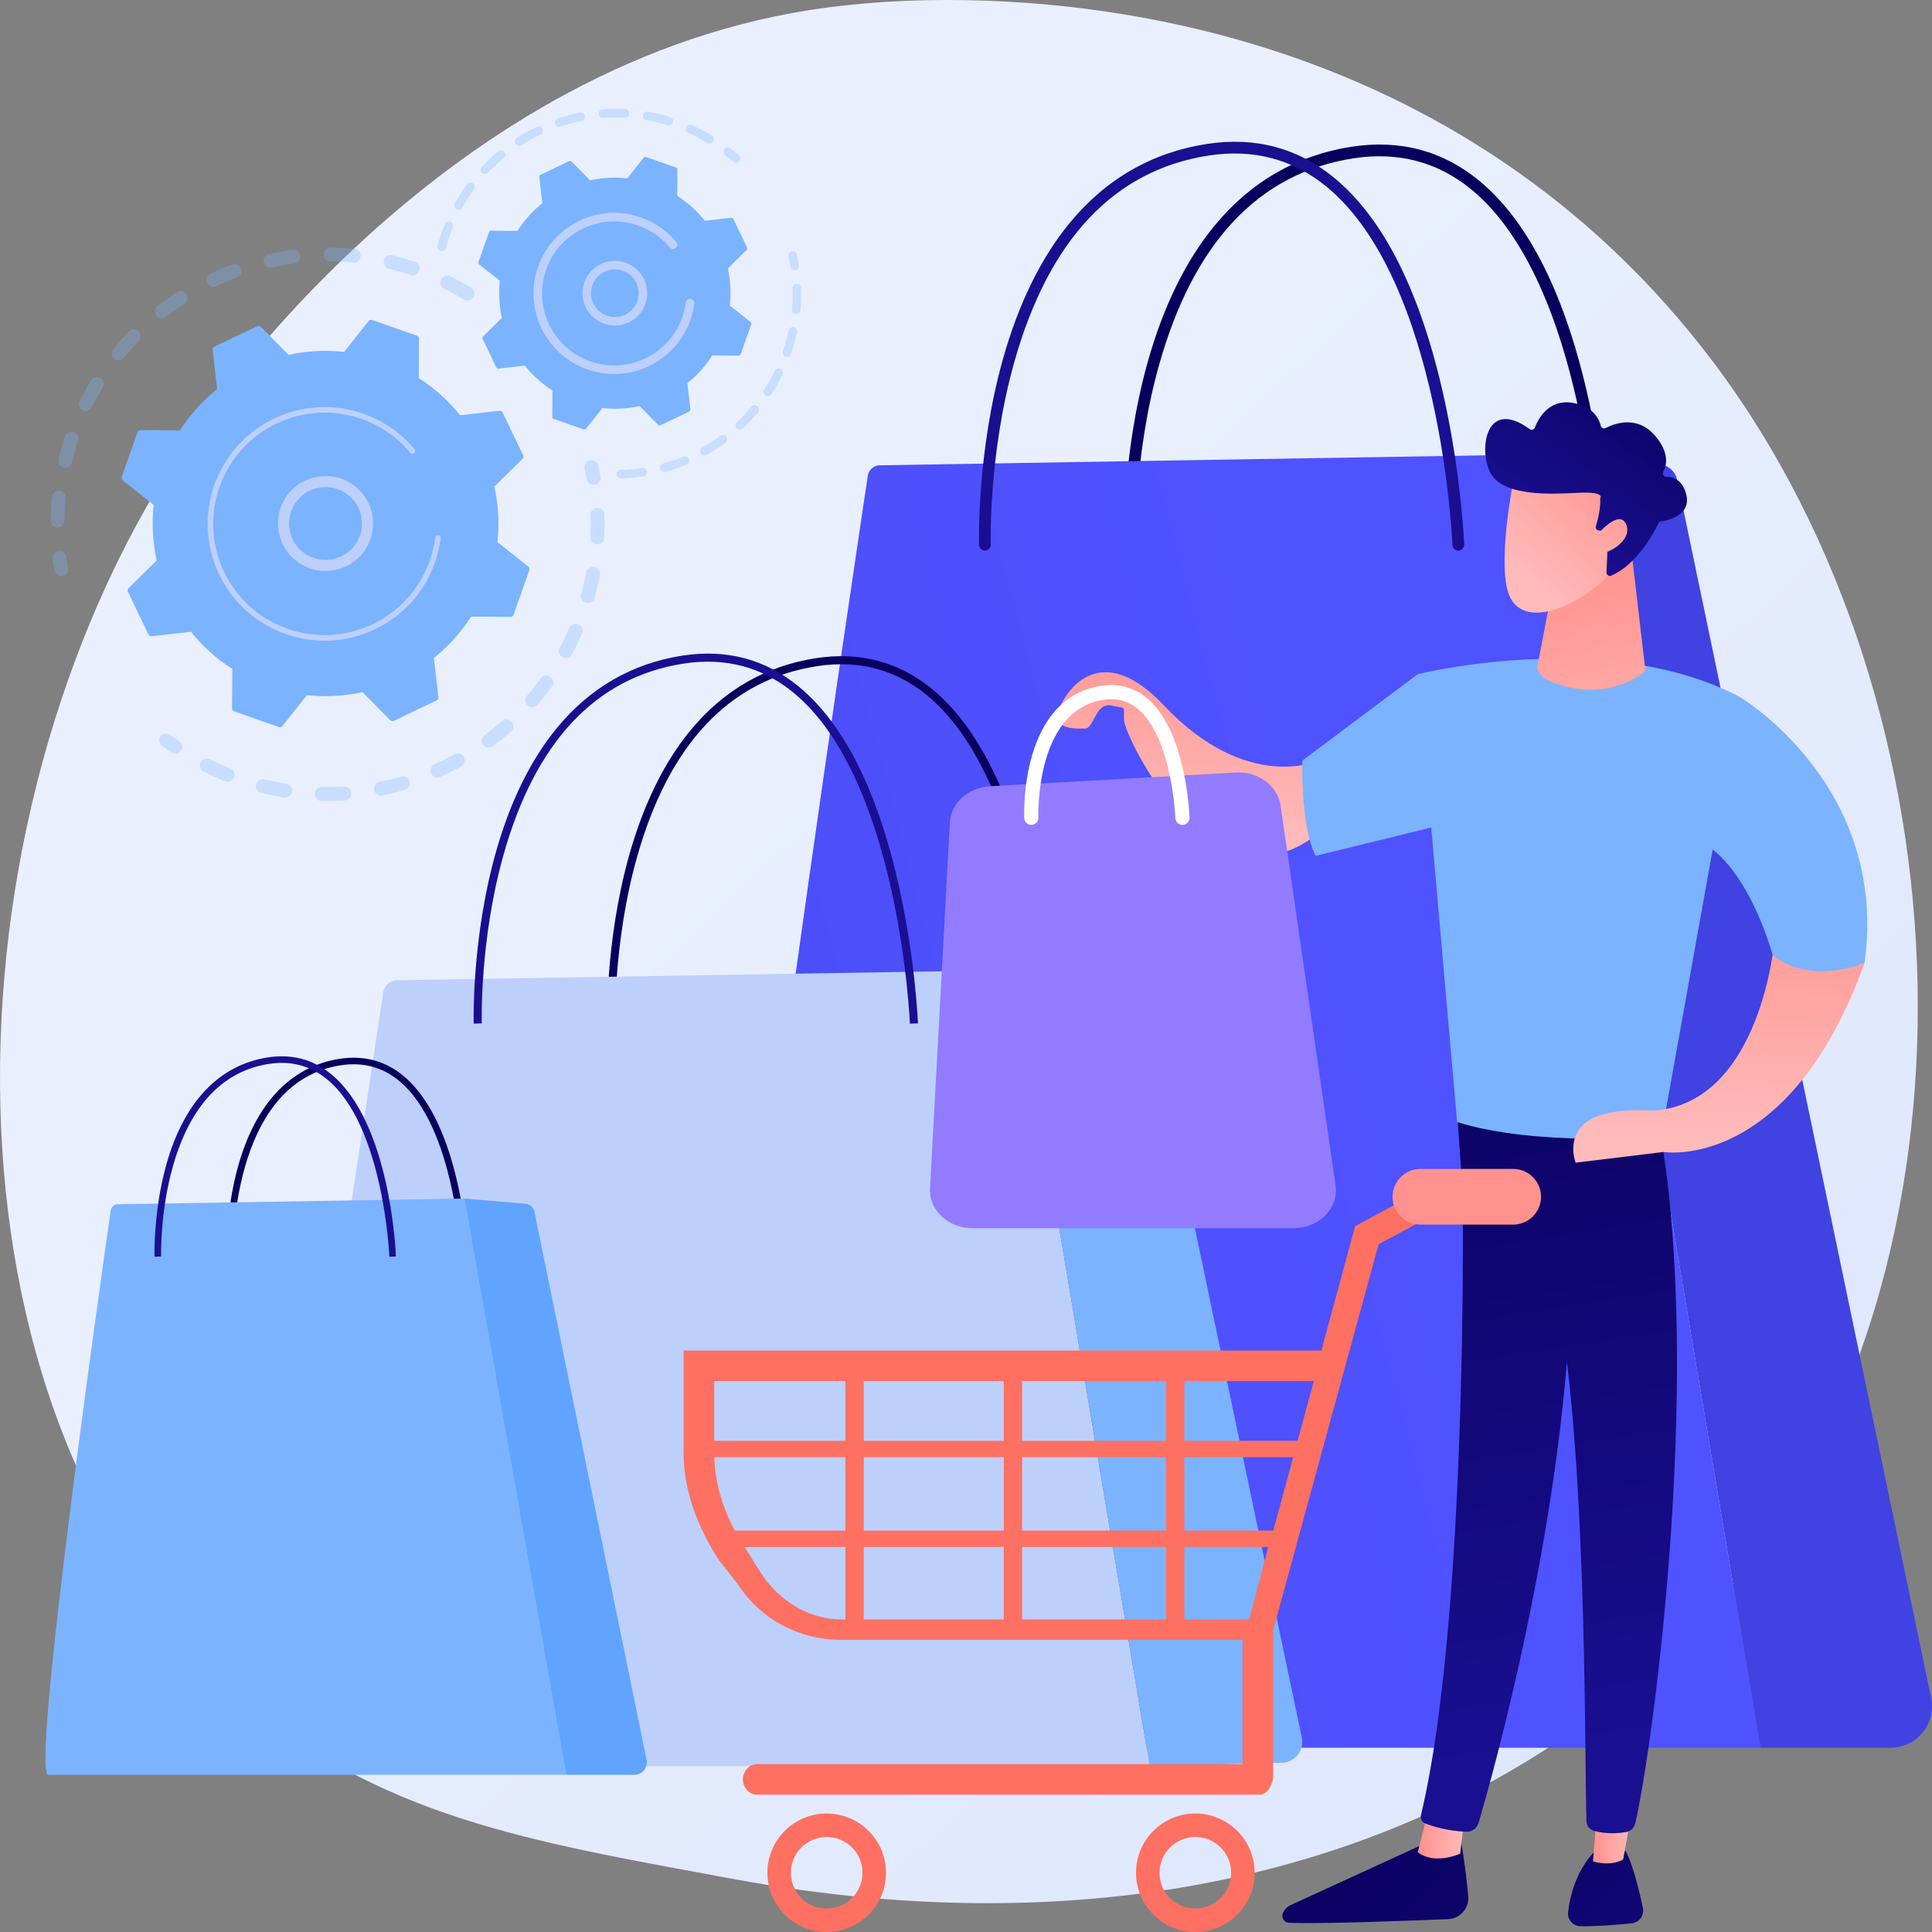
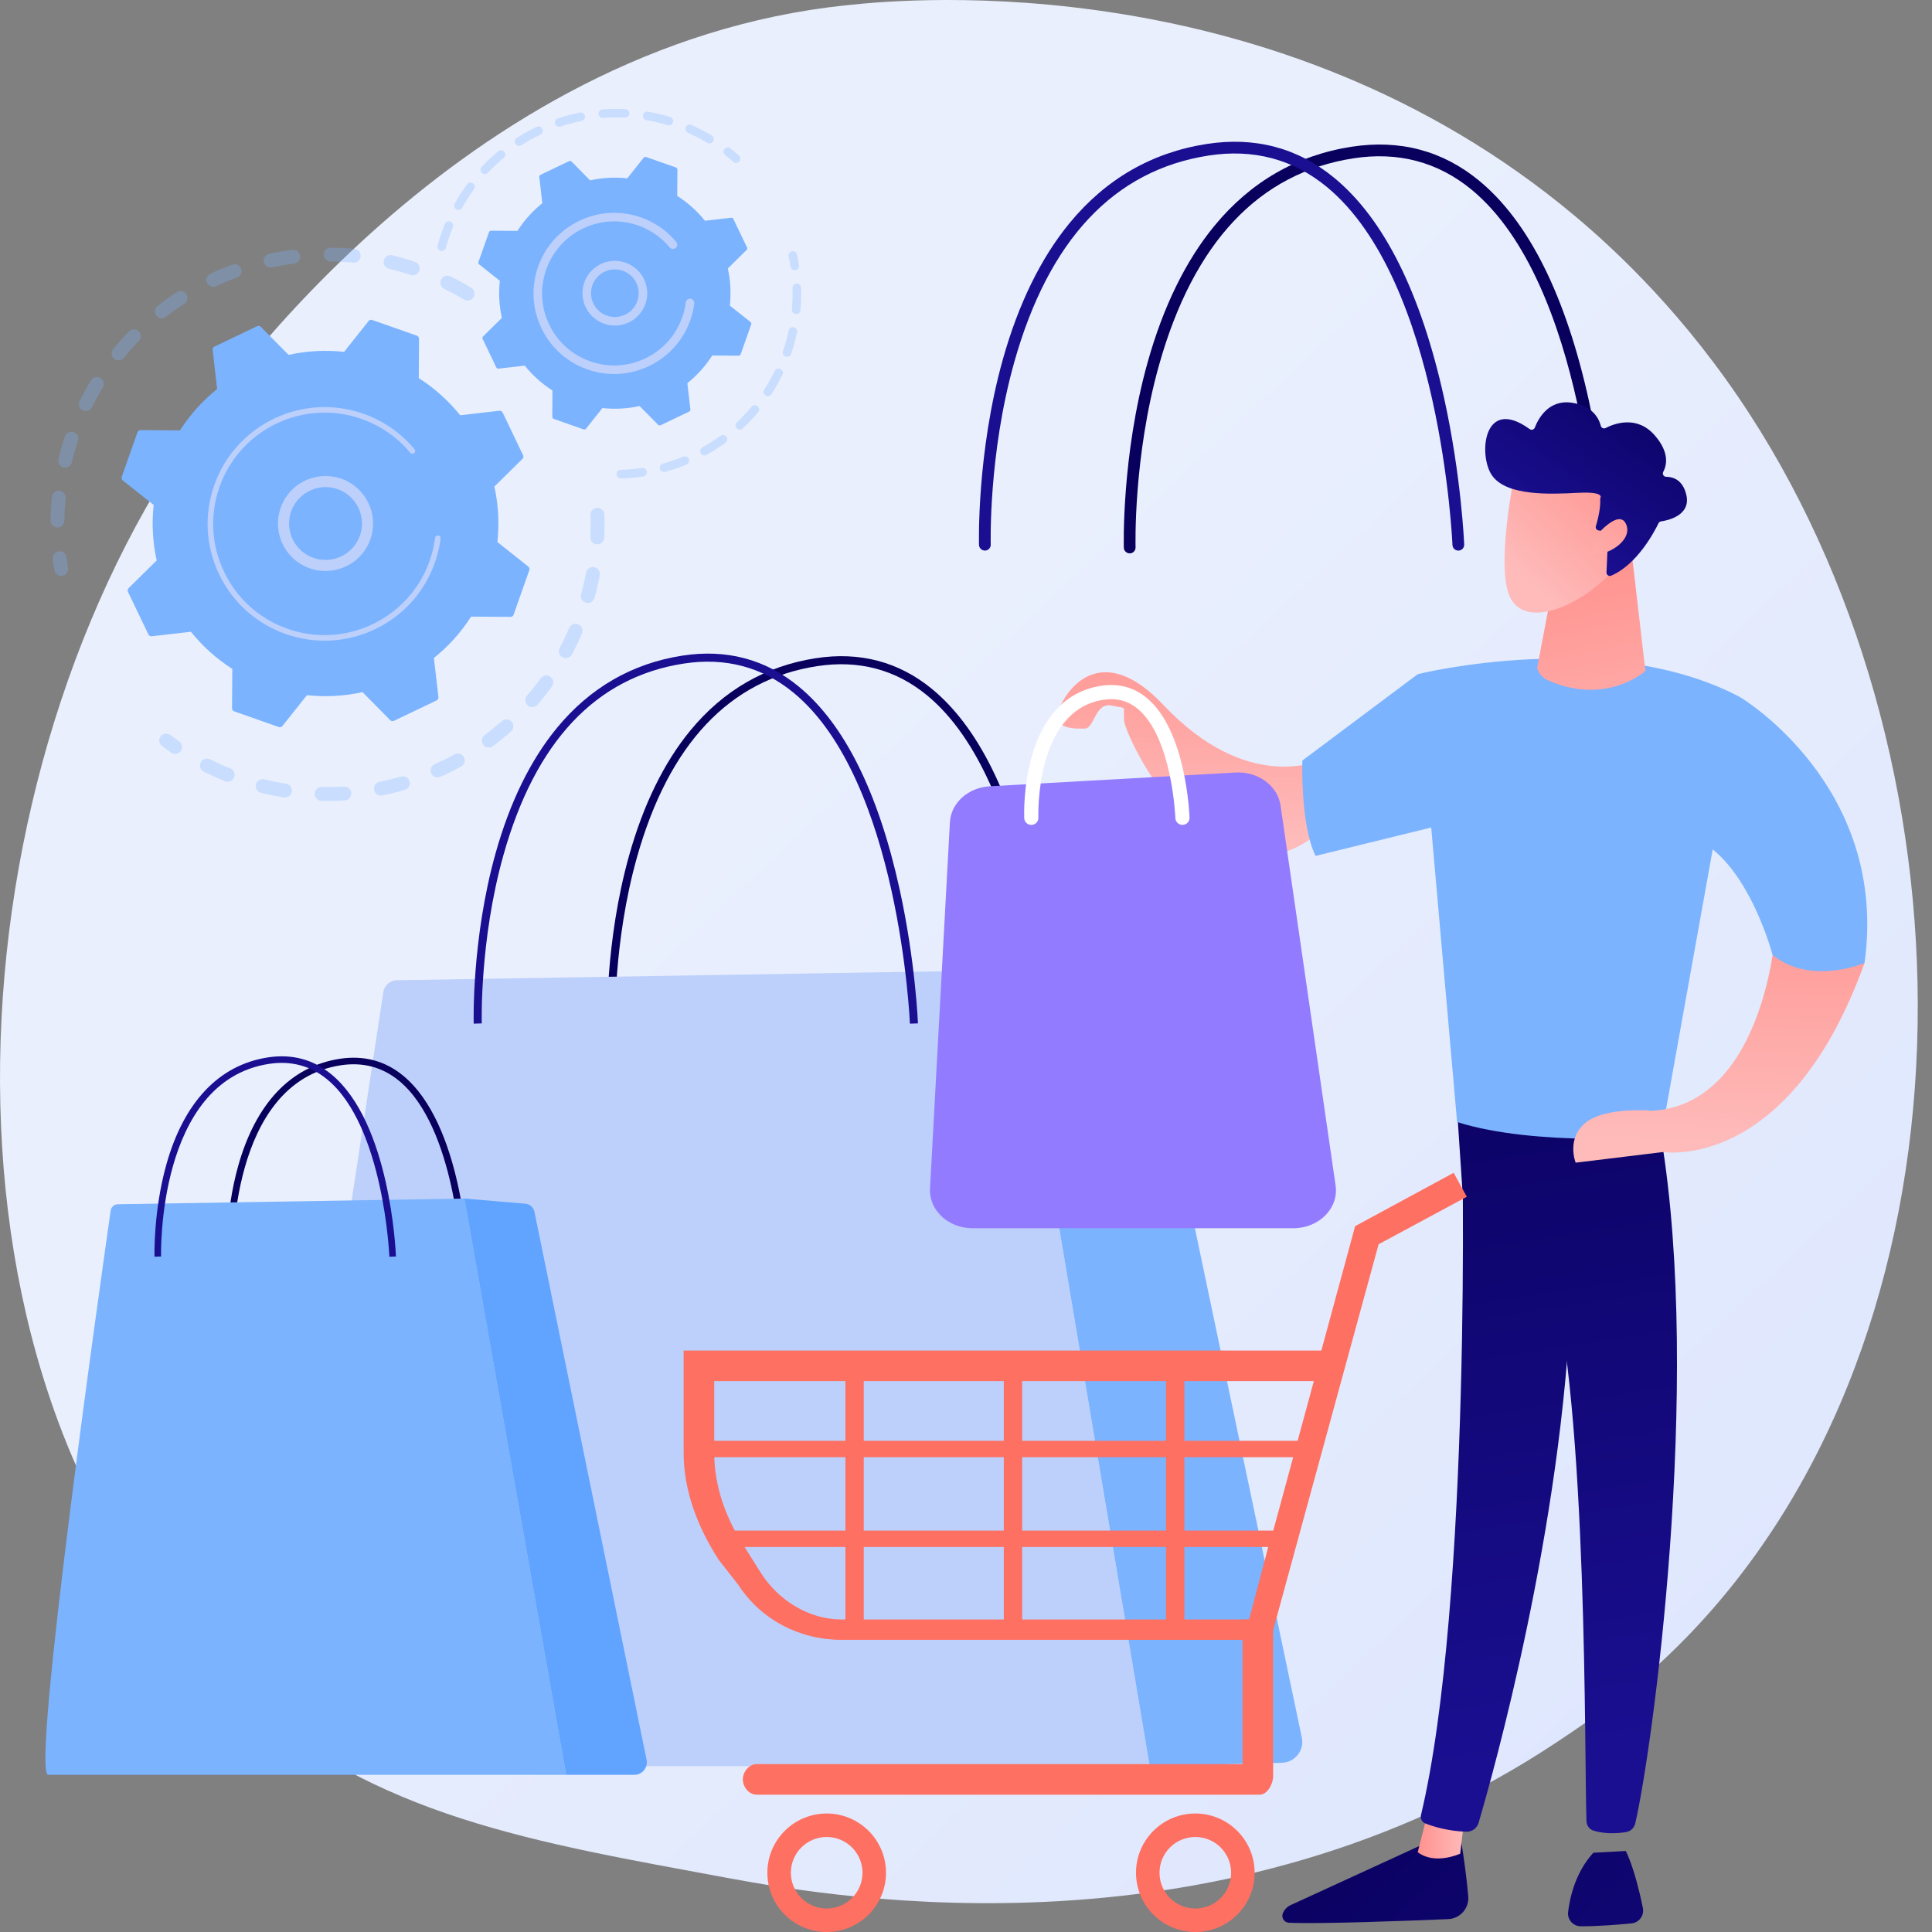
<svg xmlns="http://www.w3.org/2000/svg" width="460" height="460" viewBox="0 0 460 460" fill="none">
  <rect x="0" y="0" width="460" height="460" fill="#808080" stroke="none" />
  <path d="M401.676 389.711C389.791 401.946 379.157 409.139 371.015 414.569C291.606 467.526 200.833 452.262 172.768 447.045C127.489 438.628 89.267 432.69 56.428 403.058C-18.193 335.724 -14.564 195.261 42.456 108.25C49.216 97.933 106.149 13.645 197.119 1.768C199.344 1.477 201.004 1.312 202.458 1.158C216.531 -0.33 303.737 -8.184 374.845 51.316C385.024 59.834 401.405 75.197 416.595 98.627C472.137 184.301 472.313 316.992 401.676 389.711Z" fill="url(#paint0_linear_2266_5200)" />
  <g opacity="0.3">
    <path d="M112.741 70.769C112.269 71.549 111.254 71.798 110.474 71.326C108.958 70.411 107.38 69.547 105.784 68.76C104.976 68.361 104.639 67.391 105.021 66.58C105.025 66.57 105.03 66.561 105.034 66.551C105.438 65.734 106.428 65.4 107.246 65.803C108.926 66.632 110.588 67.541 112.183 68.505C112.913 68.946 113.178 69.862 112.823 70.616C112.799 70.668 112.772 70.719 112.741 70.769ZM97.749 65.459C96.06 64.897 94.332 64.401 92.61 63.986C91.724 63.772 91.179 62.881 91.392 61.996C91.61 61.108 92.499 60.566 93.385 60.78C95.197 61.217 97.017 61.739 98.793 62.33C99.658 62.619 100.125 63.553 99.837 64.416C99.816 64.479 99.791 64.54 99.764 64.598C99.413 65.344 98.551 65.726 97.749 65.459ZM84.048 62.541C82.281 62.369 80.486 62.271 78.71 62.251C77.799 62.24 77.068 61.493 77.078 60.583C77.09 59.673 77.836 58.943 78.748 58.953C80.618 58.975 82.509 59.078 84.369 59.26C85.276 59.348 85.939 60.155 85.851 61.061C85.832 61.254 85.781 61.437 85.702 61.603C85.414 62.216 84.761 62.611 84.048 62.541ZM70.037 62.757C68.275 62.984 66.501 63.29 64.766 63.665C63.876 63.858 62.996 63.293 62.803 62.404C62.611 61.514 63.176 60.636 64.066 60.443C65.893 60.047 67.76 59.725 69.615 59.486C70.519 59.37 71.347 60.008 71.463 60.911C71.505 61.234 71.45 61.548 71.321 61.822C71.089 62.315 70.618 62.682 70.037 62.757ZM56.424 66.085C54.76 66.696 53.098 67.386 51.486 68.137C50.659 68.522 49.677 68.165 49.292 67.34C48.906 66.514 49.264 65.533 50.09 65.149C51.787 64.358 53.535 63.632 55.286 62.99C56.142 62.676 57.091 63.114 57.405 63.969C57.563 64.4 57.531 64.855 57.349 65.239C57.171 65.618 56.849 65.93 56.424 66.085ZM43.888 72.339C42.398 73.303 40.931 74.343 39.527 75.43C38.807 75.989 37.77 75.858 37.211 75.138C36.652 74.419 36.783 73.383 37.503 72.825C38.98 71.68 40.525 70.586 42.093 69.571C42.858 69.076 43.88 69.294 44.376 70.059C44.698 70.555 44.718 71.16 44.484 71.658C44.357 71.927 44.156 72.165 43.888 72.339ZM13.663 125.609C12.751 125.597 12.021 124.849 12.033 123.938C12.058 122.073 12.165 120.183 12.351 118.322C12.441 117.416 13.25 116.755 14.157 116.846C15.064 116.936 15.726 117.743 15.636 118.649C15.459 120.416 15.358 122.211 15.335 123.982C15.332 124.225 15.276 124.455 15.179 124.661C14.912 125.228 14.331 125.618 13.663 125.609ZM33.058 81.207C31.82 82.477 30.623 83.816 29.499 85.188C28.922 85.893 27.881 85.997 27.176 85.42C26.47 84.843 26.37 83.807 26.944 83.1C28.127 81.656 29.388 80.245 30.692 78.907C31.327 78.255 32.373 78.24 33.026 78.876C33.544 79.379 33.661 80.14 33.369 80.759C33.293 80.92 33.189 81.072 33.058 81.207ZM15.104 111.31C14.219 111.095 13.675 110.203 13.891 109.318C14.333 107.506 14.86 105.689 15.455 103.917C15.741 103.051 16.681 102.589 17.545 102.878C18.409 103.168 18.875 104.103 18.585 104.966C18.019 106.65 17.519 108.377 17.099 110.099C17.073 110.209 17.035 110.313 16.988 110.412C16.661 111.107 15.88 111.499 15.104 111.31ZM24.485 92.267C23.564 93.781 22.696 95.355 21.906 96.945C21.501 97.761 20.511 98.094 19.694 97.689C18.888 97.29 18.552 96.32 18.934 95.511C18.939 95.501 18.944 95.49 18.949 95.48C19.78 93.805 20.694 92.148 21.663 90.555C22.137 89.777 23.152 89.529 23.932 90.002C24.659 90.444 24.924 91.358 24.569 92.111C24.544 92.164 24.516 92.216 24.485 92.267Z" fill="#7BB3FF" />
    <path d="M16.075 136.205C16.213 135.911 16.267 135.574 16.208 135.229C16.065 134.391 15.939 133.536 15.829 132.688C15.714 131.785 14.886 131.146 13.982 131.262C13.078 131.377 12.438 132.203 12.555 133.107C12.669 133.999 12.803 134.898 12.953 135.78C13.105 136.678 13.958 137.283 14.856 137.131C15.41 137.037 15.852 136.677 16.075 136.205Z" fill="#7BB3FF" />
  </g>
  <g opacity="0.3">
    <path d="M43.203 178.548C43.542 177.827 43.318 176.948 42.639 176.485C41.935 176.006 41.23 175.505 40.544 174.994C39.812 174.45 38.778 174.602 38.234 175.332C37.687 176.066 37.841 177.096 38.572 177.64C39.296 178.177 40.038 178.705 40.779 179.21C41.532 179.723 42.559 179.529 43.073 178.776C43.123 178.703 43.166 178.626 43.203 178.548Z" fill="#7BB3FF" />
    <path d="M136.17 155.815C135.742 156.619 134.742 156.924 133.937 156.496C133.132 156.069 132.827 155.072 133.254 154.267C134.069 152.736 134.831 151.147 135.529 149.525C135.885 148.692 136.861 148.302 137.698 148.662C138.536 149.022 138.923 149.991 138.563 150.828C138.261 151.531 137.948 152.225 137.624 152.912C137.163 153.891 136.674 154.868 136.17 155.815ZM139.516 143.5C138.637 143.257 138.122 142.348 138.366 141.471C138.833 139.786 139.234 138.063 139.558 136.35C139.724 135.456 140.59 134.867 141.486 135.036C142.382 135.204 142.971 136.067 142.802 136.961C142.462 138.765 142.039 140.578 141.547 142.351C141.522 142.443 141.489 142.531 141.45 142.615C141.114 143.328 140.302 143.717 139.516 143.5ZM131.412 163.441C130.337 164.928 129.182 166.389 127.981 167.784C127.386 168.474 126.344 168.553 125.653 167.959C124.962 167.365 124.884 166.325 125.478 165.633C126.619 164.309 127.715 162.922 128.736 161.51C129.27 160.772 130.302 160.605 131.042 161.139C131.695 161.611 131.9 162.472 131.569 163.175C131.526 163.267 131.474 163.356 131.412 163.441ZM142.13 129.601C141.219 129.557 140.517 128.783 140.562 127.874C140.647 126.131 140.659 124.363 140.597 122.62C140.564 121.709 141.276 120.946 142.188 120.913C143.099 120.881 143.864 121.592 143.896 122.502C143.962 124.338 143.949 126.199 143.859 128.035C143.848 128.257 143.795 128.467 143.705 128.656C143.429 129.243 142.818 129.635 142.13 129.601ZM121.665 174.172C120.288 175.386 118.841 176.557 117.362 177.654C116.631 178.197 115.597 178.045 115.053 177.314C114.509 176.583 114.662 175.551 115.393 175.007C116.798 173.965 118.173 172.852 119.479 171.7C120.163 171.097 121.206 171.162 121.81 171.845C122.259 172.354 122.338 173.062 122.066 173.639C121.973 173.836 121.839 174.019 121.665 174.172ZM109.796 182.508C108.184 183.394 106.516 184.222 104.838 184.97C104.005 185.34 103.029 184.967 102.657 184.135C102.286 183.302 102.66 182.328 103.493 181.958C105.088 181.247 106.673 180.461 108.205 179.619C109.004 179.18 110.008 179.471 110.448 180.269C110.712 180.75 110.712 181.305 110.494 181.766C110.351 182.071 110.114 182.334 109.796 182.508ZM96.391 188.063C94.623 188.578 92.813 189.023 91.013 189.388C90.12 189.568 89.249 188.992 89.068 188.099C88.886 187.205 89.465 186.337 90.358 186.156C92.068 185.81 93.787 185.386 95.468 184.897C96.343 184.643 97.26 185.145 97.514 186.019C97.632 186.421 97.589 186.831 97.424 187.182C97.229 187.595 96.864 187.926 96.391 188.063ZM82.092 190.566C80.254 190.681 78.39 190.72 76.552 190.68C75.64 190.661 74.917 189.907 74.937 188.996C74.957 188.087 75.712 187.364 76.624 187.384C78.369 187.421 80.138 187.385 81.884 187.274C82.794 187.217 83.578 187.907 83.635 188.816C83.654 189.103 83.597 189.377 83.483 189.62C83.234 190.147 82.715 190.526 82.092 190.566ZM67.584 189.868C65.77 189.577 63.945 189.205 62.159 188.761C61.274 188.542 60.734 187.647 60.955 186.763C61.174 185.882 62.07 185.341 62.955 185.561C64.652 185.982 66.385 186.336 68.108 186.612C69.008 186.756 69.621 187.603 69.476 188.502C69.451 188.658 69.405 188.806 69.34 188.943C69.035 189.591 68.327 189.987 67.584 189.868ZM53.598 186.009C52.34 185.51 51.083 184.965 49.86 184.391C49.417 184.183 48.978 183.97 48.542 183.754C47.726 183.349 47.372 182.361 47.8 181.544C48.205 180.728 49.196 180.396 50.013 180.801C50.427 181.007 50.845 181.209 51.265 181.407C52.428 181.953 53.623 182.471 54.819 182.946C55.666 183.282 56.079 184.241 55.742 185.087C55.729 185.119 55.716 185.15 55.702 185.181C55.333 185.963 54.413 186.334 53.598 186.009Z" fill="#7BB3FF" />
-     <path d="M142.822 114.505C142.961 114.208 143.014 113.868 142.954 113.521C142.8 112.641 142.625 111.749 142.432 110.867C142.239 109.977 141.359 109.413 140.468 109.606C139.578 109.8 139.012 110.677 139.206 111.568C139.388 112.405 139.555 113.253 139.701 114.088C139.858 114.985 140.713 115.585 141.611 115.429C142.162 115.332 142.601 114.974 142.822 114.505Z" fill="#7BB3FF" />
  </g>
  <path d="M119.68 98.232C119.537 97.935 119.222 97.761 118.895 97.799L109.566 98.872C106.819 95.457 103.508 92.455 99.705 90.028L99.767 80.654C99.77 80.326 99.563 80.032 99.252 79.922L88.628 76.185C88.317 76.075 87.972 76.175 87.767 76.432L81.934 83.775C77.447 83.287 72.983 83.552 68.7 84.494L62.103 77.818C61.872 77.584 61.518 77.522 61.221 77.664L51.062 82.524C50.765 82.666 50.591 82.981 50.629 83.308L51.703 92.625C48.284 95.368 45.278 98.676 42.847 102.474L33.463 102.412C33.133 102.41 32.839 102.616 32.73 102.926L28.987 113.538C28.878 113.848 28.978 114.193 29.235 114.397L36.587 120.224C36.098 124.705 36.364 129.164 37.307 133.441L30.623 140.029C30.388 140.26 30.326 140.614 30.469 140.911L35.335 151.057C35.477 151.354 35.792 151.528 36.119 151.49L45.449 150.417C48.195 153.832 51.507 156.834 55.309 159.262L55.247 168.635C55.245 168.963 55.452 169.258 55.762 169.367L66.387 173.105C66.697 173.214 67.043 173.114 67.247 172.857L73.081 165.514C77.567 166.003 82.032 165.736 86.315 164.795L92.911 171.471C93.142 171.705 93.497 171.767 93.794 171.625L103.953 166.765C104.25 166.623 104.423 166.308 104.386 165.981L103.311 156.664C106.731 153.92 109.736 150.613 112.167 146.815L121.552 146.877C121.881 146.879 122.175 146.673 122.285 146.363L126.027 135.751C126.137 135.441 126.037 135.096 125.779 134.892L118.427 129.065C118.917 124.584 118.65 120.125 117.707 115.848L124.392 109.26C124.626 109.029 124.688 108.675 124.546 108.378L119.68 98.232Z" fill="#7BB3FF" />
  <path d="M86.94 130.899C83.487 136.094 76.447 137.516 71.245 134.067C68.724 132.397 67.007 129.846 66.408 126.885C65.808 123.925 66.399 120.908 68.073 118.391C71.525 113.196 78.566 111.775 83.768 115.223C88.501 118.36 90.105 124.464 87.756 129.452C87.523 129.946 87.251 130.43 86.94 130.899ZM68.997 126.362C69.456 128.633 70.773 130.588 72.706 131.869C76.694 134.513 82.093 133.423 84.74 129.44C87.389 125.456 86.296 120.065 82.307 117.421C78.319 114.777 72.92 115.866 70.273 119.85C70.033 120.211 69.823 120.585 69.641 120.97C68.854 122.643 68.624 124.517 68.997 126.362Z" fill="#BDD0FB" />
  <path d="M102.457 136.613C102.861 135.756 103.224 134.874 103.543 133.969C103.644 133.684 103.739 133.398 103.831 133.11C104.281 131.689 104.617 130.235 104.834 128.771C104.837 128.751 104.84 128.731 104.843 128.711C104.852 128.654 104.86 128.597 104.867 128.541C104.883 128.43 104.897 128.319 104.911 128.209C104.949 127.918 104.79 127.648 104.538 127.529C104.477 127.5 104.41 127.481 104.339 127.472C103.978 127.426 103.648 127.682 103.602 128.043C103.365 129.902 102.926 131.748 102.297 133.53C99.176 142.384 91.794 148.544 83.257 150.53C78.508 151.635 73.402 151.447 68.472 149.713C67.608 149.409 66.765 149.063 65.947 148.679C60.441 146.091 56.03 141.728 53.366 136.173C50.306 129.792 49.916 122.603 52.27 115.93C57.132 102.149 72.303 94.895 86.095 99.748C86.945 100.047 87.778 100.388 88.588 100.769C92.1 102.419 95.211 104.819 97.69 107.807C97.755 107.884 97.832 107.943 97.918 107.983C98.142 108.088 98.417 108.062 98.62 107.894C98.9 107.66 98.941 107.246 98.707 106.965C96.104 103.828 92.838 101.308 89.15 99.575C88.3 99.175 87.427 98.817 86.534 98.503C72.054 93.408 56.123 101.034 51.024 115.491C48.553 122.497 48.962 130.044 52.175 136.742C54.971 142.574 59.602 147.155 65.382 149.871C66.241 150.275 67.126 150.637 68.033 150.957C75.047 153.424 82.604 153.017 89.311 149.808C95.151 147.014 99.738 142.387 102.457 136.613Z" fill="#BDD0FB" />
  <g opacity="0.3">
    <path d="M176.172 38.195C176.359 37.796 176.272 37.307 175.925 37C175.277 36.426 174.603 35.864 173.921 35.33C173.478 34.983 172.838 35.06 172.49 35.503C172.14 35.945 172.22 36.586 172.663 36.933C173.312 37.442 173.955 37.977 174.573 38.524C174.994 38.897 175.638 38.858 176.012 38.438C176.078 38.363 176.131 38.281 176.172 38.195Z" fill="#7BB3FF" />
    <path d="M169.799 33.65C169.508 34.131 168.882 34.287 168.399 33.997C167.181 33.266 165.911 32.589 164.625 31.985C164.354 31.857 164.08 31.733 163.805 31.61C163.291 31.381 163.059 30.779 163.288 30.266C163.524 29.788 164.12 29.521 164.635 29.749C164.923 29.878 165.21 30.008 165.493 30.142C166.841 30.775 168.173 31.485 169.45 32.252C169.902 32.523 170.068 33.09 169.848 33.557C169.833 33.588 169.817 33.619 169.799 33.65ZM158.954 29.799C157.306 29.296 155.613 28.89 153.92 28.593C153.365 28.496 152.995 27.969 153.092 27.414C153.19 26.863 153.718 26.49 154.273 26.587C156.047 26.898 157.823 27.323 159.55 27.851C160.089 28.016 160.392 28.585 160.228 29.123C160.213 29.171 160.195 29.216 160.174 29.26C159.962 29.711 159.445 29.949 158.954 29.799ZM148.774 28.019C147.055 27.934 145.313 27.957 143.596 28.085C143.035 28.127 142.545 27.707 142.503 27.146C142.461 26.584 142.881 26.096 143.443 26.054C145.244 25.919 147.072 25.896 148.874 25.984C149.436 26.012 149.87 26.489 149.842 27.051C149.835 27.188 149.802 27.317 149.747 27.434C149.576 27.797 149.199 28.039 148.774 28.019ZM138.466 28.791C136.777 29.13 135.092 29.578 133.463 30.121C132.928 30.299 132.351 30.011 132.173 29.477C131.996 28.945 132.283 28.367 132.817 28.189C134.527 27.619 136.292 27.15 138.064 26.794C138.616 26.683 139.154 27.041 139.265 27.592C139.309 27.814 139.278 28.034 139.188 28.225C139.055 28.507 138.795 28.725 138.466 28.791ZM128.659 32.053C127.104 32.792 125.58 33.634 124.129 34.556C123.655 34.858 123.024 34.718 122.722 34.244C122.419 33.769 122.559 33.139 123.035 32.838C124.555 31.872 126.153 30.989 127.782 30.213C128.291 29.972 128.899 30.188 129.141 30.695C129.278 30.982 129.269 31.301 129.143 31.567C129.046 31.773 128.88 31.947 128.659 32.053ZM119.943 37.594C118.615 38.688 117.345 39.874 116.165 41.122C115.779 41.531 115.133 41.549 114.724 41.163C114.315 40.777 114.296 40.135 114.682 39.723C115.919 38.415 117.253 37.17 118.645 36.023C119.079 35.665 119.722 35.726 120.08 36.16C120.339 36.474 120.379 36.897 120.216 37.242C120.154 37.374 120.063 37.495 119.943 37.594ZM112.85 45.093C111.836 46.474 110.894 47.937 110.053 49.443C109.778 49.934 109.157 50.109 108.666 49.835C108.174 49.562 108.005 48.946 108.272 48.449C109.155 46.871 110.142 45.337 111.206 43.888C111.539 43.435 112.177 43.337 112.631 43.669C113.031 43.962 113.154 44.491 112.951 44.923C112.924 44.981 112.89 45.038 112.85 45.093ZM104.908 59.724C104.364 59.577 104.043 59.019 104.19 58.475C104.596 56.972 105.092 55.465 105.662 54.001C105.747 53.778 105.836 53.557 105.925 53.337C106.122 52.812 106.733 52.566 107.255 52.779C107.777 52.992 108.026 53.586 107.814 54.107C107.729 54.314 107.646 54.522 107.565 54.734C107.019 56.136 106.546 57.573 106.158 59.007C106.142 59.066 106.121 59.122 106.096 59.175C105.89 59.614 105.392 59.855 104.908 59.724Z" fill="#7BB3FF" />
  </g>
  <g opacity="0.3">
    <path d="M186.3 89.2C185.523 90.796 184.641 92.359 183.68 93.845C183.374 94.317 182.743 94.453 182.27 94.147C181.796 93.842 181.667 93.211 181.967 92.739C182.884 91.322 183.724 89.832 184.466 88.309C184.712 87.803 185.322 87.593 185.828 87.838C186.331 88.082 186.542 88.684 186.306 89.187C186.304 89.192 186.302 89.196 186.3 89.2ZM187.046 84.901C186.514 84.718 186.231 84.138 186.415 83.606C186.968 82.007 187.43 80.359 187.787 78.706C187.906 78.159 188.448 77.806 188.999 77.925C189.55 78.044 189.899 78.585 189.781 79.135C189.406 80.868 188.923 82.596 188.342 84.271C188.33 84.307 188.317 84.34 188.301 84.374C188.082 84.838 187.544 85.073 187.046 84.901ZM180.512 98.14C179.371 99.502 178.137 100.806 176.844 102.016C176.433 102.4 175.788 102.379 175.403 101.969C175.017 101.559 175.039 100.917 175.449 100.53C176.682 99.376 177.859 98.132 178.948 96.833C179.31 96.402 179.953 96.345 180.384 96.706C180.747 97.009 180.845 97.511 180.653 97.92C180.616 97.997 180.57 98.071 180.512 98.14ZM189.478 74.783C188.917 74.733 188.503 74.237 188.554 73.677C188.705 71.993 188.755 70.282 188.7 68.593C188.683 68.031 189.125 67.56 189.686 67.541C190.249 67.524 190.72 67.964 190.738 68.527C190.796 70.299 190.744 72.093 190.585 73.86C190.573 73.982 190.541 74.097 190.492 74.202C190.315 74.578 189.916 74.822 189.478 74.783ZM172.735 105.415C171.302 106.461 169.791 107.43 168.242 108.296C167.751 108.57 167.129 108.395 166.854 107.904C166.579 107.413 166.754 106.793 167.246 106.518C168.724 105.693 170.165 104.768 171.531 103.77C171.985 103.439 172.623 103.537 172.956 103.992C173.184 104.303 173.208 104.701 173.055 105.027C172.985 105.176 172.877 105.311 172.735 105.415ZM163.436 110.616C161.791 111.29 160.091 111.87 158.383 112.34C157.84 112.489 157.279 112.172 157.13 111.629C156.98 111.088 157.298 110.526 157.842 110.377C159.47 109.928 161.092 109.374 162.662 108.731C163.183 108.518 163.778 108.767 163.992 109.287C164.105 109.562 164.089 109.858 163.971 110.107C163.866 110.33 163.681 110.515 163.436 110.616ZM153.157 113.443C151.398 113.705 149.607 113.86 147.835 113.906C147.272 113.92 146.804 113.476 146.789 112.914C146.775 112.352 147.22 111.885 147.782 111.87C149.472 111.826 151.179 111.678 152.856 111.428C153.413 111.345 153.932 111.729 154.015 112.285C154.046 112.492 154.012 112.692 153.93 112.868C153.789 113.166 153.507 113.391 153.157 113.443Z" fill="#7BB3FF" />
    <path d="M190.149 63.757C190.232 63.579 190.266 63.375 190.233 63.167C190.098 62.305 189.937 61.444 189.755 60.607C189.635 60.058 189.092 59.709 188.541 59.828C187.992 59.949 187.643 60.49 187.761 61.04C187.936 61.839 188.089 62.66 188.218 63.482C188.305 64.038 188.827 64.417 189.383 64.33C189.73 64.276 190.009 64.053 190.149 63.757Z" fill="#7BB3FF" />
  </g>
  <path d="M174.611 52.134C174.516 51.935 174.305 51.819 174.087 51.844L167.844 52.562C166.006 50.277 163.79 48.269 161.245 46.644L161.287 40.372C161.288 40.152 161.15 39.955 160.942 39.882L153.833 37.381C153.625 37.308 153.394 37.374 153.257 37.547L149.353 42.46C146.351 42.133 143.364 42.311 140.498 42.941L136.084 38.474C135.929 38.317 135.692 38.276 135.493 38.371L128.695 41.623C128.497 41.718 128.38 41.929 128.406 42.147L129.124 48.382C126.837 50.218 124.825 52.431 123.199 54.973L116.919 54.931C116.698 54.929 116.502 55.068 116.428 55.275L113.924 62.376C113.851 62.584 113.917 62.815 114.09 62.951L119.01 66.85C118.682 69.849 118.86 72.832 119.491 75.695L115.018 80.103C114.862 80.258 114.82 80.495 114.915 80.693L118.172 87.483C118.267 87.681 118.477 87.797 118.696 87.772L124.939 87.054C126.777 89.339 128.993 91.348 131.538 92.973L131.496 99.245C131.494 99.465 131.633 99.661 131.841 99.734L138.95 102.236C139.158 102.309 139.389 102.242 139.526 102.07L143.43 97.156C146.432 97.483 149.419 97.305 152.285 96.675L156.699 101.143C156.854 101.299 157.091 101.34 157.29 101.245L164.088 97.993C164.286 97.898 164.403 97.688 164.378 97.469L163.659 91.234C165.946 89.398 167.958 87.185 169.584 84.644L175.864 84.685C176.084 84.687 176.281 84.549 176.354 84.341L178.859 77.24C178.932 77.033 178.865 76.802 178.693 76.665L173.773 72.767C174.101 69.768 173.922 66.784 173.292 63.922L177.764 59.514C177.921 59.359 177.963 59.122 177.867 58.924L174.611 52.134Z" fill="#7BB3FF" />
  <path d="M152.817 74.066C151.678 75.781 149.938 76.95 147.918 77.357C145.9 77.765 143.842 77.363 142.126 76.224C138.582 73.876 137.616 69.094 139.965 65.546C142.318 62.007 147.113 61.039 150.655 63.388C152.372 64.526 153.542 66.263 153.95 68.28C154.282 69.919 154.078 71.584 153.378 73.071C153.217 73.412 153.029 73.745 152.817 74.066ZM143.253 74.527C144.516 75.365 146.029 75.66 147.515 75.361C149 75.061 150.279 74.201 151.118 72.94C151.954 71.678 152.252 70.167 151.951 68.683C151.652 67.2 150.79 65.922 149.528 65.085C146.922 63.358 143.394 64.07 141.664 66.672C141.508 66.907 141.372 67.15 141.255 67.397C140.078 69.897 140.882 72.956 143.253 74.527Z" fill="#BDD0FB" />
  <path d="M163.618 78.043C163.893 77.46 164.14 76.858 164.359 76.238C164.794 75.006 165.104 73.729 165.28 72.439C165.288 72.381 165.295 72.323 165.303 72.265C165.36 71.816 165.116 71.398 164.727 71.215C164.632 71.17 164.529 71.14 164.42 71.126C163.861 71.055 163.353 71.451 163.28 72.008C163.127 73.214 162.843 74.409 162.436 75.56L162.436 75.561C162.414 75.624 162.391 75.687 162.368 75.749C161.381 78.465 159.754 80.831 157.643 82.696C156.498 83.708 155.208 84.571 153.8 85.261C153.788 85.267 153.777 85.272 153.765 85.278C153.73 85.295 153.695 85.312 153.66 85.329C149.524 87.307 144.864 87.559 140.539 86.037C139.979 85.84 139.434 85.617 138.904 85.368C135.34 83.693 132.484 80.868 130.759 77.271C128.778 73.14 128.527 68.487 130.051 64.167C131.575 59.851 134.691 56.379 138.827 54.399C142.963 52.421 147.623 52.169 151.948 53.691C152.498 53.884 153.037 54.105 153.561 54.352C155.835 55.421 157.849 56.974 159.454 58.908C159.553 59.027 159.673 59.118 159.805 59.18C160.151 59.342 160.576 59.303 160.889 59.042C161.322 58.682 161.384 58.042 161.023 57.608C159.228 55.444 156.974 53.705 154.431 52.51C153.844 52.234 153.241 51.986 152.626 51.77C147.786 50.067 142.573 50.349 137.945 52.563C133.319 54.777 129.829 58.653 128.127 63.49C126.422 68.323 126.704 73.53 128.921 78.151C130.85 82.175 134.045 85.335 138.033 87.209C138.625 87.487 139.235 87.738 139.861 87.958C149.23 91.254 159.478 86.834 163.618 78.043Z" fill="#BDD0FB" />
  <path d="M381.7 131.757C380.953 131.757 380.334 131.167 380.305 130.415C380.28 129.789 377.552 67.522 350.366 45.149C342.356 38.557 332.889 36.05 322.236 37.698C299.742 41.175 284.177 57.724 275.973 86.886C269.791 108.862 270.365 130.106 270.372 130.318C270.395 131.089 269.789 131.732 269.018 131.756C268.244 131.758 267.602 131.176 267.578 130.404C267.571 130.189 266.981 108.573 273.266 86.192C276.976 72.979 282.322 62.066 289.156 53.759C297.768 43.289 308.754 36.957 321.808 34.939C333.287 33.165 343.494 35.876 352.146 42.997C364.002 52.756 372.816 70.44 378.341 95.558C382.432 114.156 383.091 130.148 383.097 130.308C383.127 131.078 382.526 131.726 381.755 131.756C381.737 131.757 381.718 131.757 381.7 131.757Z" fill="url(#paint1_linear_2266_5200)" />
-   <path d="M206.611 113.306C206.823 111.876 208.039 110.809 209.486 110.785L367.446 108.178L419.168 416.136H169.583C161.01 416.136 206.611 113.306 206.611 113.306Z" fill="url(#paint2_linear_2266_5200)" />
-   <path d="M395.069 110.526L367.445 108.178L419.167 416.136H450.106C456.379 416.136 461.067 410.378 459.789 404.245L399.335 114.303C398.905 112.24 397.17 110.704 395.069 110.526Z" fill="url(#paint3_linear_2266_5200)" />
  <path d="M347.22 131.095C346.473 131.095 345.854 130.505 345.824 129.754C345.8 129.127 343.072 66.86 315.886 44.487C307.876 37.895 298.41 35.39 287.756 37.036C265.262 40.513 249.697 57.062 241.493 86.224C235.31 108.2 235.885 129.444 235.891 129.657C235.915 130.427 235.309 131.071 234.537 131.095C233.786 131.106 233.122 130.514 233.098 129.743C233.091 129.527 232.5 107.912 238.785 85.53C242.495 72.317 247.841 61.405 254.675 53.097C263.287 42.627 274.273 36.295 287.328 34.278C298.807 32.502 309.014 35.214 317.666 42.335C329.522 52.094 338.335 69.778 343.861 94.897C347.952 113.494 348.611 129.487 348.617 129.646C348.647 130.416 348.046 131.064 347.275 131.094C347.257 131.095 347.238 131.095 347.22 131.095Z" fill="url(#paint4_linear_2266_5200)" />
  <path d="M248.415 244.345C248.393 243.766 245.875 186.253 220.713 165.545C213.258 159.41 204.451 157.076 194.537 158.609C173.67 161.834 159.239 177.165 151.643 204.177C145.937 224.472 146.468 244.082 146.474 244.278L144.555 244.337C144.549 244.139 144.007 224.274 149.783 203.7C153.189 191.57 158.094 181.557 164.361 173.937C172.243 164.355 182.297 158.56 194.243 156.714C204.722 155.094 214.04 157.568 221.936 164.067C232.802 173.011 240.884 189.243 245.959 212.312C249.722 229.419 250.328 244.124 250.334 244.271L248.415 244.345Z" fill="url(#paint5_linear_2266_5200)" />
  <path d="M65.763 404.124L91.267 236.216C91.511 234.612 92.878 233.419 94.502 233.392L241.87 230.959L273.747 420.516H78.308C70.018 420.516 64.553 412.315 65.763 404.124Z" fill="#BDD0FB" />
  <path d="M270.282 233.374L241.869 230.959L273.746 420.516L305.215 419.704C308.322 419.624 310.596 416.752 309.958 413.714L272.483 235.18C272.195 234.181 271.319 233.462 270.282 233.374Z" fill="#7BB3FF" />
  <path d="M216.646 243.733C216.623 243.155 214.105 185.642 188.944 164.934C181.489 158.799 172.682 156.465 162.767 157.997C141.9 161.223 127.469 176.554 119.874 203.566C114.167 223.861 114.698 243.471 114.705 243.667L112.786 243.726C112.779 243.528 112.237 223.663 118.014 203.089C121.42 190.959 126.324 180.945 132.592 173.326C140.474 163.744 150.528 157.949 162.474 156.102C172.953 154.483 182.271 156.956 190.167 163.456C201.032 172.399 209.115 188.631 214.19 211.701C217.953 228.808 218.559 243.513 218.564 243.659L216.646 243.733Z" fill="url(#paint6_linear_2266_5200)" />
  <path d="M109.814 299.553C109.802 299.243 108.45 268.392 94.995 257.318C91.042 254.065 86.369 252.828 81.11 253.641C54.469 257.759 55.443 299.082 55.456 299.498L53.892 299.547C53.888 299.44 53.595 288.703 56.716 277.586C60.894 262.708 69.246 253.893 80.87 252.097C86.591 251.212 91.679 252.564 95.991 256.113C109.987 267.634 111.328 298.197 111.378 299.492L109.814 299.553Z" fill="url(#paint7_linear_2266_5200)" />
  <path d="M28.049 286.729L110.57 285.367L134.797 422.58H11.475C7.262 422.58 24.255 302.887 26.353 288.221C26.474 287.374 27.193 286.744 28.049 286.729Z" fill="#7BB3FF" />
  <path d="M125.093 286.602L110.57 285.367L134.797 422.58H151.019C152.912 422.58 154.329 420.846 153.95 418.994L127.246 288.514C127.032 287.471 126.156 286.692 125.093 286.602Z" fill="#60A4FF" />
  <path d="M92.709 299.223C92.697 298.913 91.344 268.061 77.889 256.988C73.936 253.735 69.264 252.498 64.004 253.311C37.364 257.429 38.337 298.751 38.35 299.168L36.786 299.217C36.783 299.11 36.49 288.373 39.611 277.256C43.789 262.377 52.141 253.563 63.765 251.766C69.486 250.882 74.573 252.234 78.885 255.783C92.882 267.304 94.222 297.867 94.272 299.162L92.709 299.223Z" fill="url(#paint8_linear_2266_5200)" />
  <path d="M347.646 436.875C347.646 436.875 348.946 444.227 349.584 451.505C349.833 454.349 347.637 456.818 344.781 456.937C335.078 457.341 314.321 458.126 306.873 457.794C305.753 457.744 305.021 456.599 305.436 455.559C305.783 454.687 306.452 453.983 307.306 453.591L341.592 437.852L347.646 436.875Z" fill="url(#paint9_linear_2266_5200)" />
  <path d="M348.709 432.553L347.664 441.347C347.664 441.347 341.658 444.14 337.557 440.996L340.044 431.195L348.709 432.553Z" fill="url(#paint10_linear_2266_5200)" />
  <path d="M347.926 267.225C348.378 269.522 350.349 381.825 338.329 432.152C338.133 432.973 338.55 433.82 339.332 434.139C341.176 434.891 344.79 435.981 349.121 436.126C350.463 436.171 351.665 435.3 352.044 434.015C355.479 422.338 371.942 363.835 374.09 307.948C376.49 245.5 374.09 305.822 374.09 305.822L372.683 267.221L347.926 267.225Z" fill="url(#paint11_linear_2266_5200)" />
  <path d="M387.087 440.709C387.087 440.709 389.157 444.421 391.161 454.283C391.523 456.064 390.277 457.769 388.466 457.947C385.262 458.261 380.329 458.666 376.378 458.639C374.556 458.627 373.135 457.042 373.354 455.236C373.792 451.636 375.156 445.73 379.368 441.127L387.087 440.709Z" fill="url(#paint12_linear_2266_5200)" />
-   <path d="M388.904 429.399L386.463 442.698C386.463 442.698 384.05 444.491 379.275 443.191L380.44 428.883L388.904 429.399Z" fill="url(#paint13_linear_2266_5200)" />
  <path d="M395.498 270.671C405.329 329.923 393.366 417.118 389.331 434.184C389.085 435.228 388.24 436.029 387.18 436.205C385.379 436.503 382.414 436.746 379.491 435.898C378.484 435.606 377.777 434.699 377.735 433.652C377.194 419.855 378.169 335.152 369.009 301.677C368.545 299.98 367.508 298.501 366.073 297.482L348.295 284.859L346.932 264.455L395.498 270.671Z" fill="url(#paint14_linear_2266_5200)" />
  <path d="M337.557 160.512C337.557 160.512 382.716 149.272 414.298 165.977L395.496 270.67C395.496 270.67 365.585 273.079 346.93 267.152L337.557 160.512Z" fill="#7BB3FF" />
  <path d="M388.205 129.146L391.661 158.855C391.882 159.275 391.774 159.794 391.397 160.083C389.082 161.86 380.591 167.268 368.57 161.98C367.318 161.429 366.361 160.366 365.984 159.052L370.875 133.306L388.205 129.146Z" fill="url(#paint15_linear_2266_5200)" />
  <path d="M360.485 113.66C360.485 113.66 356.085 135.128 359.562 142.254C363.039 149.38 375.117 145.242 384.007 136.008L385.563 113.768L360.485 113.66Z" fill="url(#paint16_linear_2266_5200)" />
  <path d="M380.634 126.303C380.143 126.239 379.826 125.756 379.969 125.282C380.404 123.842 381.161 120.944 380.998 118.649C380.998 118.649 382.438 116.991 375.702 117.338C368.965 117.685 358.893 118.111 355.343 113.341C351.882 108.691 353.066 94.088 364.21 102.168C364.634 102.475 365.237 102.307 365.426 101.819C366.241 99.713 368.664 95.125 374.125 95.868C379.235 96.562 380.718 99.716 381.147 101.4C381.273 101.895 381.824 102.147 382.279 101.913C384.433 100.807 389.799 98.823 394.01 103.682C397.479 107.684 396.882 110.703 396.013 112.35C395.731 112.883 396.11 113.513 396.713 113.52C398.348 113.537 400.66 114.238 401.501 117.804C402.664 122.735 397.106 123.905 395.495 124.139C395.231 124.178 395.001 124.339 394.885 124.579C393.991 126.435 389.853 134.415 383.608 137.067C383.067 137.297 382.47 136.873 382.497 136.286L382.899 127.339C382.918 126.923 382.615 126.563 382.202 126.509L380.634 126.303Z" fill="url(#paint17_linear_2266_5200)" />
  <path d="M379.849 127.789C379.849 127.789 385.458 120.903 387.168 124.809C388.878 128.714 382.571 132.547 378.734 132.032L379.849 127.789Z" fill="url(#paint18_linear_2266_5200)" />
  <path d="M422.56 223.447C422.56 223.447 419.48 262.761 393.568 264.456C393.568 264.456 382.461 263.439 377.64 267.221C372.82 271.002 375.156 276.828 375.156 276.828L396.062 274.282C396.062 274.282 425.961 279.254 443.938 229.271L422.56 223.447Z" fill="url(#paint19_linear_2266_5200)" />
  <path d="M414.3 165.979C414.3 165.979 449.769 187.051 443.939 229.271C443.939 229.271 431.268 234.755 422.056 227.403C422.056 227.403 414.876 199.973 399.283 198.607L414.3 165.979Z" fill="#7BB3FF" />
  <path d="M313.994 181.086C313.994 181.086 296.96 188.993 277.039 167.883C263.425 153.456 255.095 162.302 252.463 168.125C249.83 173.949 256.127 173.464 258.323 173.464C260.519 173.464 260.792 167.128 264.664 167.991C268.536 168.854 267.397 167.698 267.64 171.581C267.883 175.463 288.7 219.303 314.452 197.951L313.994 181.086Z" fill="url(#paint20_linear_2266_5200)" />
  <path d="M235.663 187.211L294.192 183.932C299.529 183.633 304.211 187.067 304.894 191.782L318.001 282.266C318.782 287.661 314.056 292.437 307.938 292.437H231.566C225.771 292.437 221.153 288.129 221.432 282.983L226.167 195.778C226.416 191.189 230.505 187.5 235.663 187.211Z" fill="#937BFF" />
  <path d="M245.548 196.405C244.648 196.405 243.901 195.697 243.864 194.791C243.815 193.629 242.897 166.297 262.157 163.291C266.278 162.651 269.933 163.616 273.023 166.166C282.4 173.905 283.192 193.819 283.221 194.663C283.253 195.593 282.525 196.371 281.594 196.404C280.669 196.419 279.882 195.709 279.849 194.779C279.843 194.588 279.08 175.532 270.871 168.761C268.527 166.826 265.845 166.13 262.678 166.621C246.361 169.167 247.223 194.396 247.234 194.65C247.273 195.58 246.55 196.365 245.619 196.404C245.595 196.405 245.571 196.405 245.548 196.405Z" fill="white" />
  <path d="M337.56 160.514L310.08 181.085C310.08 181.085 309.594 196.497 313.238 203.785L343.849 196.271L337.56 160.514Z" fill="#7BB3FF" />
  <path d="M162.768 321.559V345.929C162.768 355.004 166.185 363.745 171.11 371.368L175.772 377.322C181.168 385.667 190.406 390.44 200.35 390.44H302.445L303.218 387.818L328.241 296.254L349.238 284.947L346.112 279.236L322.652 291.941L314.607 321.56H162.768V321.559ZM170.053 328.835H312.817L302.747 365.939L297.435 385.589H200.35C192.642 385.589 185.406 381.084 181.229 374.62L176.985 367.862C172.74 361.305 170.053 353.736 170.053 345.928V328.835Z" fill="url(#paint21_linear_2266_5200)" />
  <path d="M176.867 423.671C176.867 425.476 178.338 427.305 180.154 427.305H299.942C301.758 427.305 303.129 424.743 303.129 422.938V366.522C303.129 365.9 303.006 365.964 302.704 365.469L297.437 385.588H295.844V420.029H180.154C178.338 420.029 176.867 421.858 176.867 423.671Z" fill="url(#paint22_linear_2266_5200)" />
  <path d="M243.371 324.982H238.998V386.395H243.371V324.982Z" fill="url(#paint23_linear_2266_5200)" />
  <path d="M281.994 324.982H277.621V386.395H281.994V324.982Z" fill="url(#paint24_linear_2266_5200)" />
  <path d="M205.658 324.982H201.285V386.395H205.658V324.982Z" fill="url(#paint25_linear_2266_5200)" />
  <path d="M311.157 343.049H168.936V346.954H311.157V343.049Z" fill="url(#paint26_linear_2266_5200)" />
  <path d="M304.949 364.426H172.498V368.331H304.949V364.426Z" fill="url(#paint27_linear_2266_5200)" />
  <path d="M270.477 445.894C270.477 453.685 276.8 460 284.6 460C292.401 460 298.724 453.685 298.724 445.894C298.724 438.103 292.401 431.787 284.6 431.787C276.8 431.787 270.477 438.103 270.477 445.894ZM276.076 445.894C276.076 441.191 279.892 437.379 284.6 437.379C289.308 437.379 293.125 441.191 293.125 445.894C293.125 450.596 289.308 454.408 284.6 454.408C279.892 454.408 276.076 450.596 276.076 445.894Z" fill="url(#paint28_linear_2266_5200)" />
  <path d="M182.705 445.894C182.705 453.685 189.029 460 196.829 460C204.63 460 210.953 453.685 210.953 445.894C210.953 438.103 204.63 431.787 196.829 431.787C189.029 431.787 182.705 438.103 182.705 445.894ZM188.304 445.894C188.304 441.191 192.121 437.379 196.829 437.379C201.537 437.379 205.354 441.191 205.354 445.894C205.354 450.596 201.537 454.408 196.829 454.408C192.121 454.408 188.304 450.596 188.304 445.894Z" fill="url(#paint29_linear_2266_5200)" />
-   <path d="M331.562 284.942C331.562 288.602 334.534 291.569 338.198 291.569H360.278C363.943 291.569 366.914 288.602 366.914 284.942C366.914 281.281 363.943 278.314 360.278 278.314H338.198C334.534 278.314 331.562 281.282 331.562 284.942Z" fill="#FF928E" />
  <defs>
    <linearGradient id="paint0_linear_2266_5200" x1="498.343" y1="527.041" x2="176.811" y2="184.341" gradientUnits="userSpaceOnUse">
      <stop stop-color="#DAE3FE" />
      <stop offset="1" stop-color="#E9EFFD" />
    </linearGradient>
    <linearGradient id="paint1_linear_2266_5200" x1="334.36" y1="33.649" x2="358.894" y2="-217.572" gradientUnits="userSpaceOnUse">
      <stop stop-color="#09005D" />
      <stop offset="1" stop-color="#1A0F91" />
    </linearGradient>
    <linearGradient id="paint2_linear_2266_5200" x1="334.552" y1="258.151" x2="-296.613" y2="422.916" gradientUnits="userSpaceOnUse">
      <stop stop-color="#4F52FF" />
      <stop offset="1" stop-color="#4042E2" />
    </linearGradient>
    <linearGradient id="paint3_linear_2266_5200" x1="629.591" y1="151.452" x2="510.036" y2="211.862" gradientUnits="userSpaceOnUse">
      <stop stop-color="#4F52FF" />
      <stop offset="1" stop-color="#4042E2" />
    </linearGradient>
    <linearGradient id="paint4_linear_2266_5200" x1="307.236" y1="-117.487" x2="301.102" y2="-25.932" gradientUnits="userSpaceOnUse">
      <stop stop-color="#09005D" />
      <stop offset="1" stop-color="#1A0F91" />
    </linearGradient>
    <linearGradient id="paint5_linear_2266_5200" x1="218.757" y1="22.364" x2="243.291" y2="-228.858" gradientUnits="userSpaceOnUse">
      <stop stop-color="#09005D" />
      <stop offset="1" stop-color="#1A0F91" />
    </linearGradient>
    <linearGradient id="paint6_linear_2266_5200" x1="196.534" y1="-2.422" x2="184.825" y2="89.136" gradientUnits="userSpaceOnUse">
      <stop stop-color="#09005D" />
      <stop offset="1" stop-color="#1A0F91" />
    </linearGradient>
    <linearGradient id="paint7_linear_2266_5200" x1="110.578" y1="11.797" x2="135.112" y2="-239.425" gradientUnits="userSpaceOnUse">
      <stop stop-color="#09005D" />
      <stop offset="1" stop-color="#1A0F91" />
    </linearGradient>
    <linearGradient id="paint8_linear_2266_5200" x1="127.942" y1="107.408" x2="95.595" y2="203.452" gradientUnits="userSpaceOnUse">
      <stop stop-color="#09005D" />
      <stop offset="1" stop-color="#1A0F91" />
    </linearGradient>
    <linearGradient id="paint9_linear_2266_5200" x1="307.958" y1="426.714" x2="433.345" y2="563.268" gradientUnits="userSpaceOnUse">
      <stop stop-color="#09005D" />
      <stop offset="1" stop-color="#1A0F91" />
    </linearGradient>
    <linearGradient id="paint10_linear_2266_5200" x1="348.709" y1="436.843" x2="337.557" y2="436.843" gradientUnits="userSpaceOnUse">
      <stop stop-color="#FEBBBA" />
      <stop offset="1" stop-color="#FF928E" />
    </linearGradient>
    <linearGradient id="paint11_linear_2266_5200" x1="336.58" y1="226.26" x2="366.775" y2="421.509" gradientUnits="userSpaceOnUse">
      <stop stop-color="#09005D" />
      <stop offset="1" stop-color="#1A0F91" />
    </linearGradient>
    <linearGradient id="paint12_linear_2266_5200" x1="336.126" y1="400.85" x2="461.511" y2="537.403" gradientUnits="userSpaceOnUse">
      <stop stop-color="#09005D" />
      <stop offset="1" stop-color="#1A0F91" />
    </linearGradient>
    <linearGradient id="paint13_linear_2266_5200" x1="388.904" y1="436.273" x2="379.275" y2="436.273" gradientUnits="userSpaceOnUse">
      <stop stop-color="#FEBBBA" />
      <stop offset="1" stop-color="#FF928E" />
    </linearGradient>
    <linearGradient id="paint14_linear_2266_5200" x1="363.278" y1="222.131" x2="393.472" y2="417.38" gradientUnits="userSpaceOnUse">
      <stop stop-color="#09005D" />
      <stop offset="1" stop-color="#1A0F91" />
    </linearGradient>
    <linearGradient id="paint15_linear_2266_5200" x1="387.506" y1="194.704" x2="374.96" y2="133.572" gradientUnits="userSpaceOnUse">
      <stop stop-color="#FEBBBA" />
      <stop offset="1" stop-color="#FF928E" />
    </linearGradient>
    <linearGradient id="paint16_linear_2266_5200" x1="361.555" y1="136.606" x2="386.188" y2="109.415" gradientUnits="userSpaceOnUse">
      <stop stop-color="#FEBBBA" />
      <stop offset="1" stop-color="#FF928E" />
    </linearGradient>
    <linearGradient id="paint17_linear_2266_5200" x1="396.445" y1="85.457" x2="366.687" y2="127.558" gradientUnits="userSpaceOnUse">
      <stop stop-color="#09005D" />
      <stop offset="1" stop-color="#1A0F91" />
    </linearGradient>
    <linearGradient id="paint18_linear_2266_5200" x1="371.468" y1="141.114" x2="393.631" y2="116.65" gradientUnits="userSpaceOnUse">
      <stop stop-color="#FEBBBA" />
      <stop offset="1" stop-color="#FF928E" />
    </linearGradient>
    <linearGradient id="paint19_linear_2266_5200" x1="408.767" y1="271.982" x2="410.327" y2="207.039" gradientUnits="userSpaceOnUse">
      <stop stop-color="#FEBBBA" />
      <stop offset="1" stop-color="#FF928E" />
    </linearGradient>
    <linearGradient id="paint20_linear_2266_5200" x1="282.787" y1="198.931" x2="284.013" y2="147.889" gradientUnits="userSpaceOnUse">
      <stop stop-color="#FEBBBA" />
      <stop offset="1" stop-color="#FF928E" />
    </linearGradient>
    <linearGradient id="paint21_linear_2266_5200" x1="-229.23" y1="-1378.09" x2="-55.236" y2="-768.36" gradientUnits="userSpaceOnUse">
      <stop stop-color="#FF928E" />
      <stop offset="1" stop-color="#FE7062" />
    </linearGradient>
    <linearGradient id="paint22_linear_2266_5200" x1="-264.409" y1="-1368.05" x2="-90.416" y2="-758.316" gradientUnits="userSpaceOnUse">
      <stop stop-color="#FF928E" />
      <stop offset="1" stop-color="#FE7062" />
    </linearGradient>
    <linearGradient id="paint23_linear_2266_5200" x1="-252.865" y1="-1371.34" x2="-78.872" y2="-761.617" gradientUnits="userSpaceOnUse">
      <stop stop-color="#FF928E" />
      <stop offset="1" stop-color="#FE7062" />
    </linearGradient>
    <linearGradient id="paint24_linear_2266_5200" x1="-217.156" y1="-1381.53" x2="-43.163" y2="-771.8" gradientUnits="userSpaceOnUse">
      <stop stop-color="#FF928E" />
      <stop offset="1" stop-color="#FE7062" />
    </linearGradient>
    <linearGradient id="paint25_linear_2266_5200" x1="-287.73" y1="-1361.4" x2="-113.736" y2="-751.671" gradientUnits="userSpaceOnUse">
      <stop stop-color="#FF928E" />
      <stop offset="1" stop-color="#FE7062" />
    </linearGradient>
    <linearGradient id="paint26_linear_2266_5200" x1="-251.09" y1="-1371.85" x2="-77.097" y2="-762.12" gradientUnits="userSpaceOnUse">
      <stop stop-color="#FF928E" />
      <stop offset="1" stop-color="#FE7062" />
    </linearGradient>
    <linearGradient id="paint27_linear_2266_5200" x1="-257.967" y1="-1369.89" x2="-83.974" y2="-760.157" gradientUnits="userSpaceOnUse">
      <stop stop-color="#FF928E" />
      <stop offset="1" stop-color="#FE7062" />
    </linearGradient>
    <linearGradient id="paint28_linear_2266_5200" x1="-236.583" y1="-1375.99" x2="-62.59" y2="-766.261" gradientUnits="userSpaceOnUse">
      <stop stop-color="#FF928E" />
      <stop offset="1" stop-color="#FE7062" />
    </linearGradient>
    <linearGradient id="paint29_linear_2266_5200" x1="-317.729" y1="-1352.83" x2="-143.736" y2="-743.105" gradientUnits="userSpaceOnUse">
      <stop stop-color="#FF928E" />
      <stop offset="1" stop-color="#FE7062" />
    </linearGradient>
  </defs>
</svg>